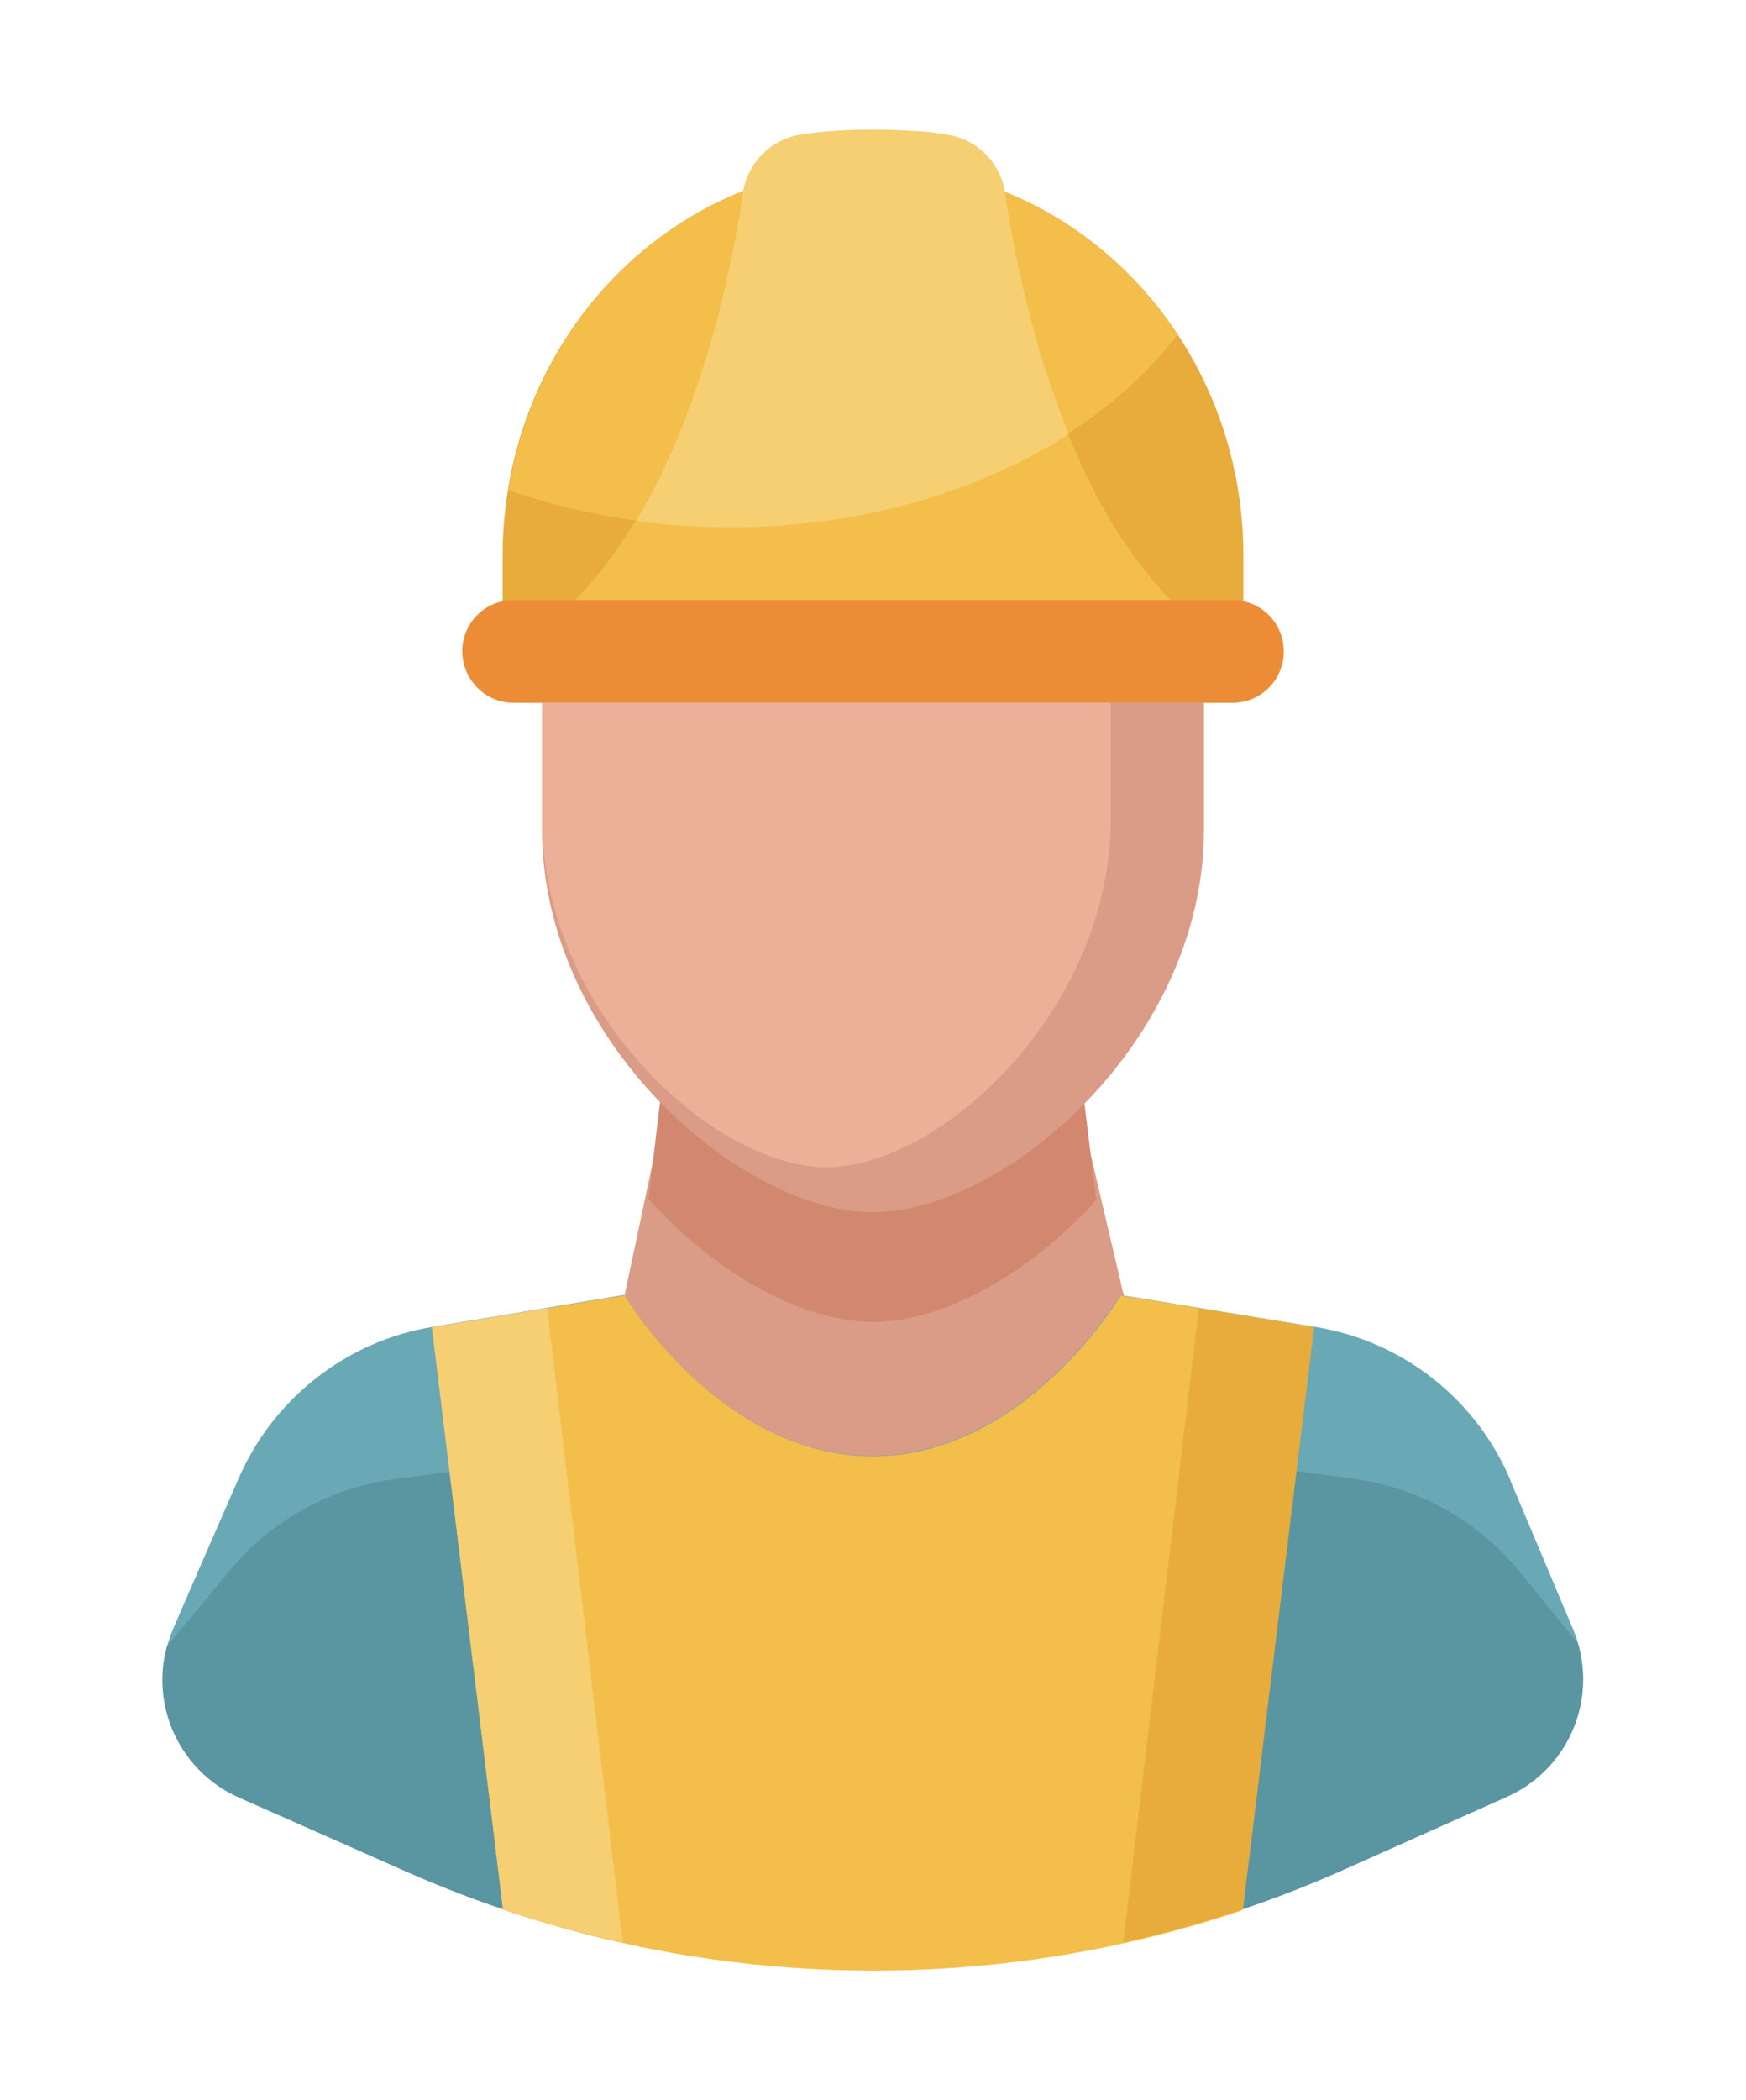
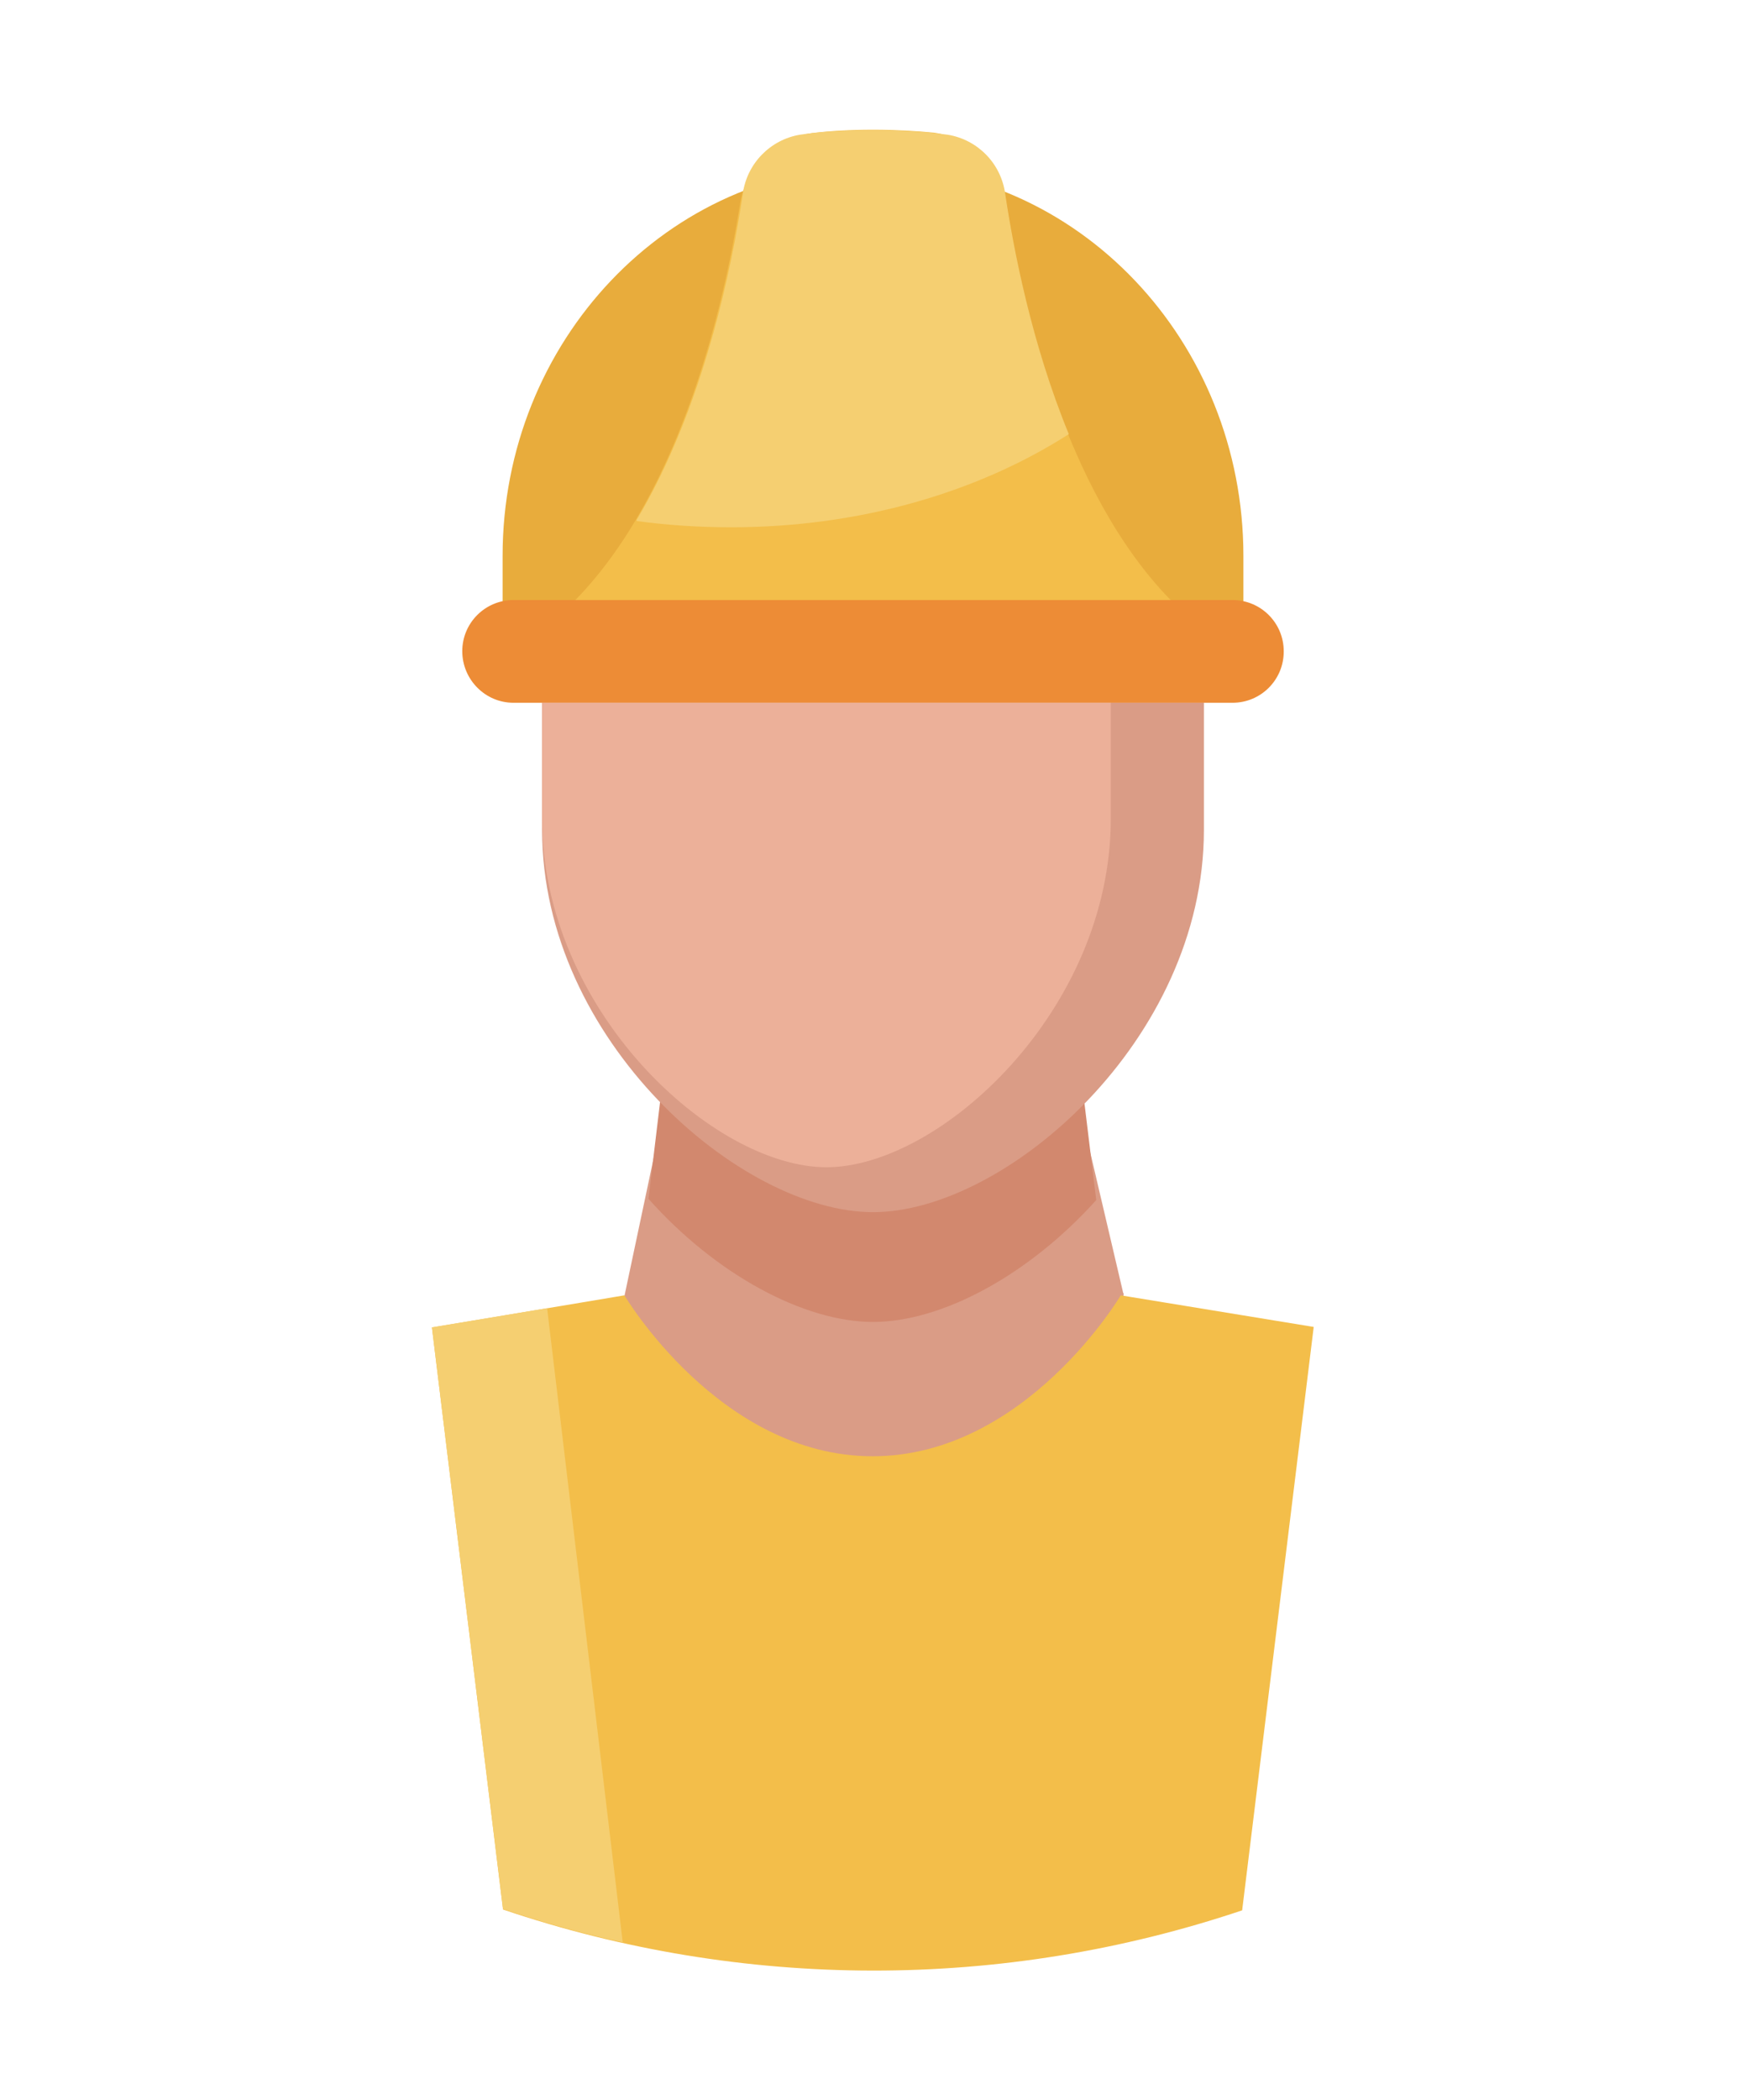
<svg xmlns="http://www.w3.org/2000/svg" id="Layer_1" version="1.1" viewBox="0 0 42 50.5">
  <g id="Exp-3.-F">
    <g>
      <path d="M21,4c4.92,0,8.91,4.2,8.91,9.37v2.12H12.09v-2.12c0-5.17,3.99-9.37,8.91-9.37Z" fill="#e8ac3c" fill-rule="evenodd" />
-       <path d="M12.24,11.78c.71-4.42,4.37-7.78,8.76-7.78,3.03,0,5.71,1.6,7.32,4.05-2.11,2.76-6.14,4.62-10.76,4.62-1.91,0-3.71-.32-5.32-.88h0Z" fill="#f3be4a" fill-rule="evenodd" />
      <path d="M13.84,14.43c2.57-2.63,3.59-7.2,3.96-9.52.14-.89.85-1.59,1.74-1.71.41-.05.9-.08,1.46-.08s1.05.03,1.46.07c.9.12,1.61.82,1.75,1.72.36,2.32,1.38,6.89,3.95,9.52,1.4,1.43-15.72,1.43-14.33,0h0Z" fill="#f3be4a" fill-rule="evenodd" />
      <path d="M15.31,12.51c1.61-2.69,2.3-6.1,2.56-7.86.1-.72.66-1.29,1.37-1.41.47-.07,1.07-.11,1.78-.11s1.31.05,1.78.11c.72.12,1.28.69,1.38,1.42.2,1.33.63,3.59,1.53,5.78-2.17,1.39-5.01,2.24-8.12,2.24-.78,0-1.54-.05-2.27-.15Z" fill="#f5cf71" fill-rule="evenodd" />
-       <path d="M30.88,15.66c0-.68-.55-1.23-1.23-1.23H12.35c-.68,0-1.23.55-1.23,1.23h0c0,.68.55,1.24,1.23,1.24h17.3c.68,0,1.23-.55,1.23-1.23h0Z" fill="#ed8c36" fill-rule="evenodd" />
+       <path d="M30.88,15.66c0-.68-.55-1.23-1.23-1.23H12.35c-.68,0-1.23.55-1.23,1.23c0,.68.55,1.24,1.23,1.24h17.3c.68,0,1.23-.55,1.23-1.23h0Z" fill="#ed8c36" fill-rule="evenodd" />
      <path d="M27.02,31.1l-.98-4.18-5.02-2.56-5.1,2.56-.9,4.25s.33,7.31,5.98,7.23c5.66-.07,6.03-7.3,6.03-7.3Z" fill="#da9c86" fill-rule="evenodd" />
      <path d="M15.6,28.82l.32-2.67,5.1-1.79,5.02,1.79.33,2.71c-1.62,1.8-3.71,2.93-5.37,2.93s-3.78-1.14-5.4-2.96h0Z" fill="#d2886e" fill-rule="evenodd" />
-       <path d="M36.34,35.61c-.82-1.96-2.6-3.36-4.7-3.7-2.21-.36-4.69-.77-4.69-.77,0,0-2.29,3.87-5.97,3.87s-5.97-3.87-5.97-3.87c0,0-2.44.41-4.61.77-2.06.34-3.81,1.71-4.65,3.62-.51,1.17-1.09,2.49-1.58,3.63-.68,1.56.03,3.37,1.58,4.06,1.14.5,2.53,1.12,4,1.77,7.19,3.18,15.38,3.17,22.56-.03,1.46-.65,2.82-1.26,3.94-1.76,1.54-.68,2.24-2.47,1.59-4.02-.47-1.12-1.02-2.42-1.51-3.58h0Z" fill="#69a9b5" fill-rule="evenodd" />
-       <path d="M22.39,34.83c-.44.12-.91.19-1.41.19s-.97-.07-1.41-.19h-4.56s-3.2.43-5.53.74c-1.53.21-2.94.98-3.93,2.17l-1.53,1.84c-.41,1.45.31,3.02,1.73,3.65,1.14.5,2.53,1.12,4,1.77,7.19,3.18,15.38,3.17,22.56-.03,1.46-.65,2.82-1.26,3.94-1.76,1.43-.64,2.14-2.23,1.7-3.7l-1.4-1.72c-1-1.22-2.42-2.02-3.99-2.23-2.37-.31-5.63-.74-5.63-.74h-4.56Z" fill="#5a96a1" fill-rule="evenodd" />
      <path d="M13.04,19.96v-3.06h15.92v3.06c0,5.06-4.78,9.19-7.96,9.19s-7.96-4.13-7.96-9.19h0Z" fill="#da9c86" fill-rule="evenodd" />
      <path d="M13.04,19.69v-2.79h13.68v2.79c0,4.61-4.11,8.38-6.84,8.38s-6.84-3.77-6.84-8.38h0Z" fill="#ecb099" fill-rule="evenodd" />
      <path d="M31.6,31.91l-4.64-.76s-2.29,3.87-5.97,3.87-5.97-3.87-5.97-3.87c0,0-2.44.41-4.61.77h-.02s1.71,14,1.71,14c5.76,1.95,12.01,1.96,17.78.02l1.72-14.02Z" fill="#f3be4a" fill-rule="evenodd" />
      <path d="M13.16,31.46l-2.77.46,1.71,13.99c.95.32,1.91.59,2.88.8l-1.82-15.26Z" fill="#f5cf71" fill-rule="evenodd" />
-       <path d="M28.84,31.46l2.77.46-1.71,13.99c-.95.32-1.91.59-2.88.8l1.82-15.26Z" fill="#e8ac3c" fill-rule="evenodd" />
    </g>
  </g>
</svg>